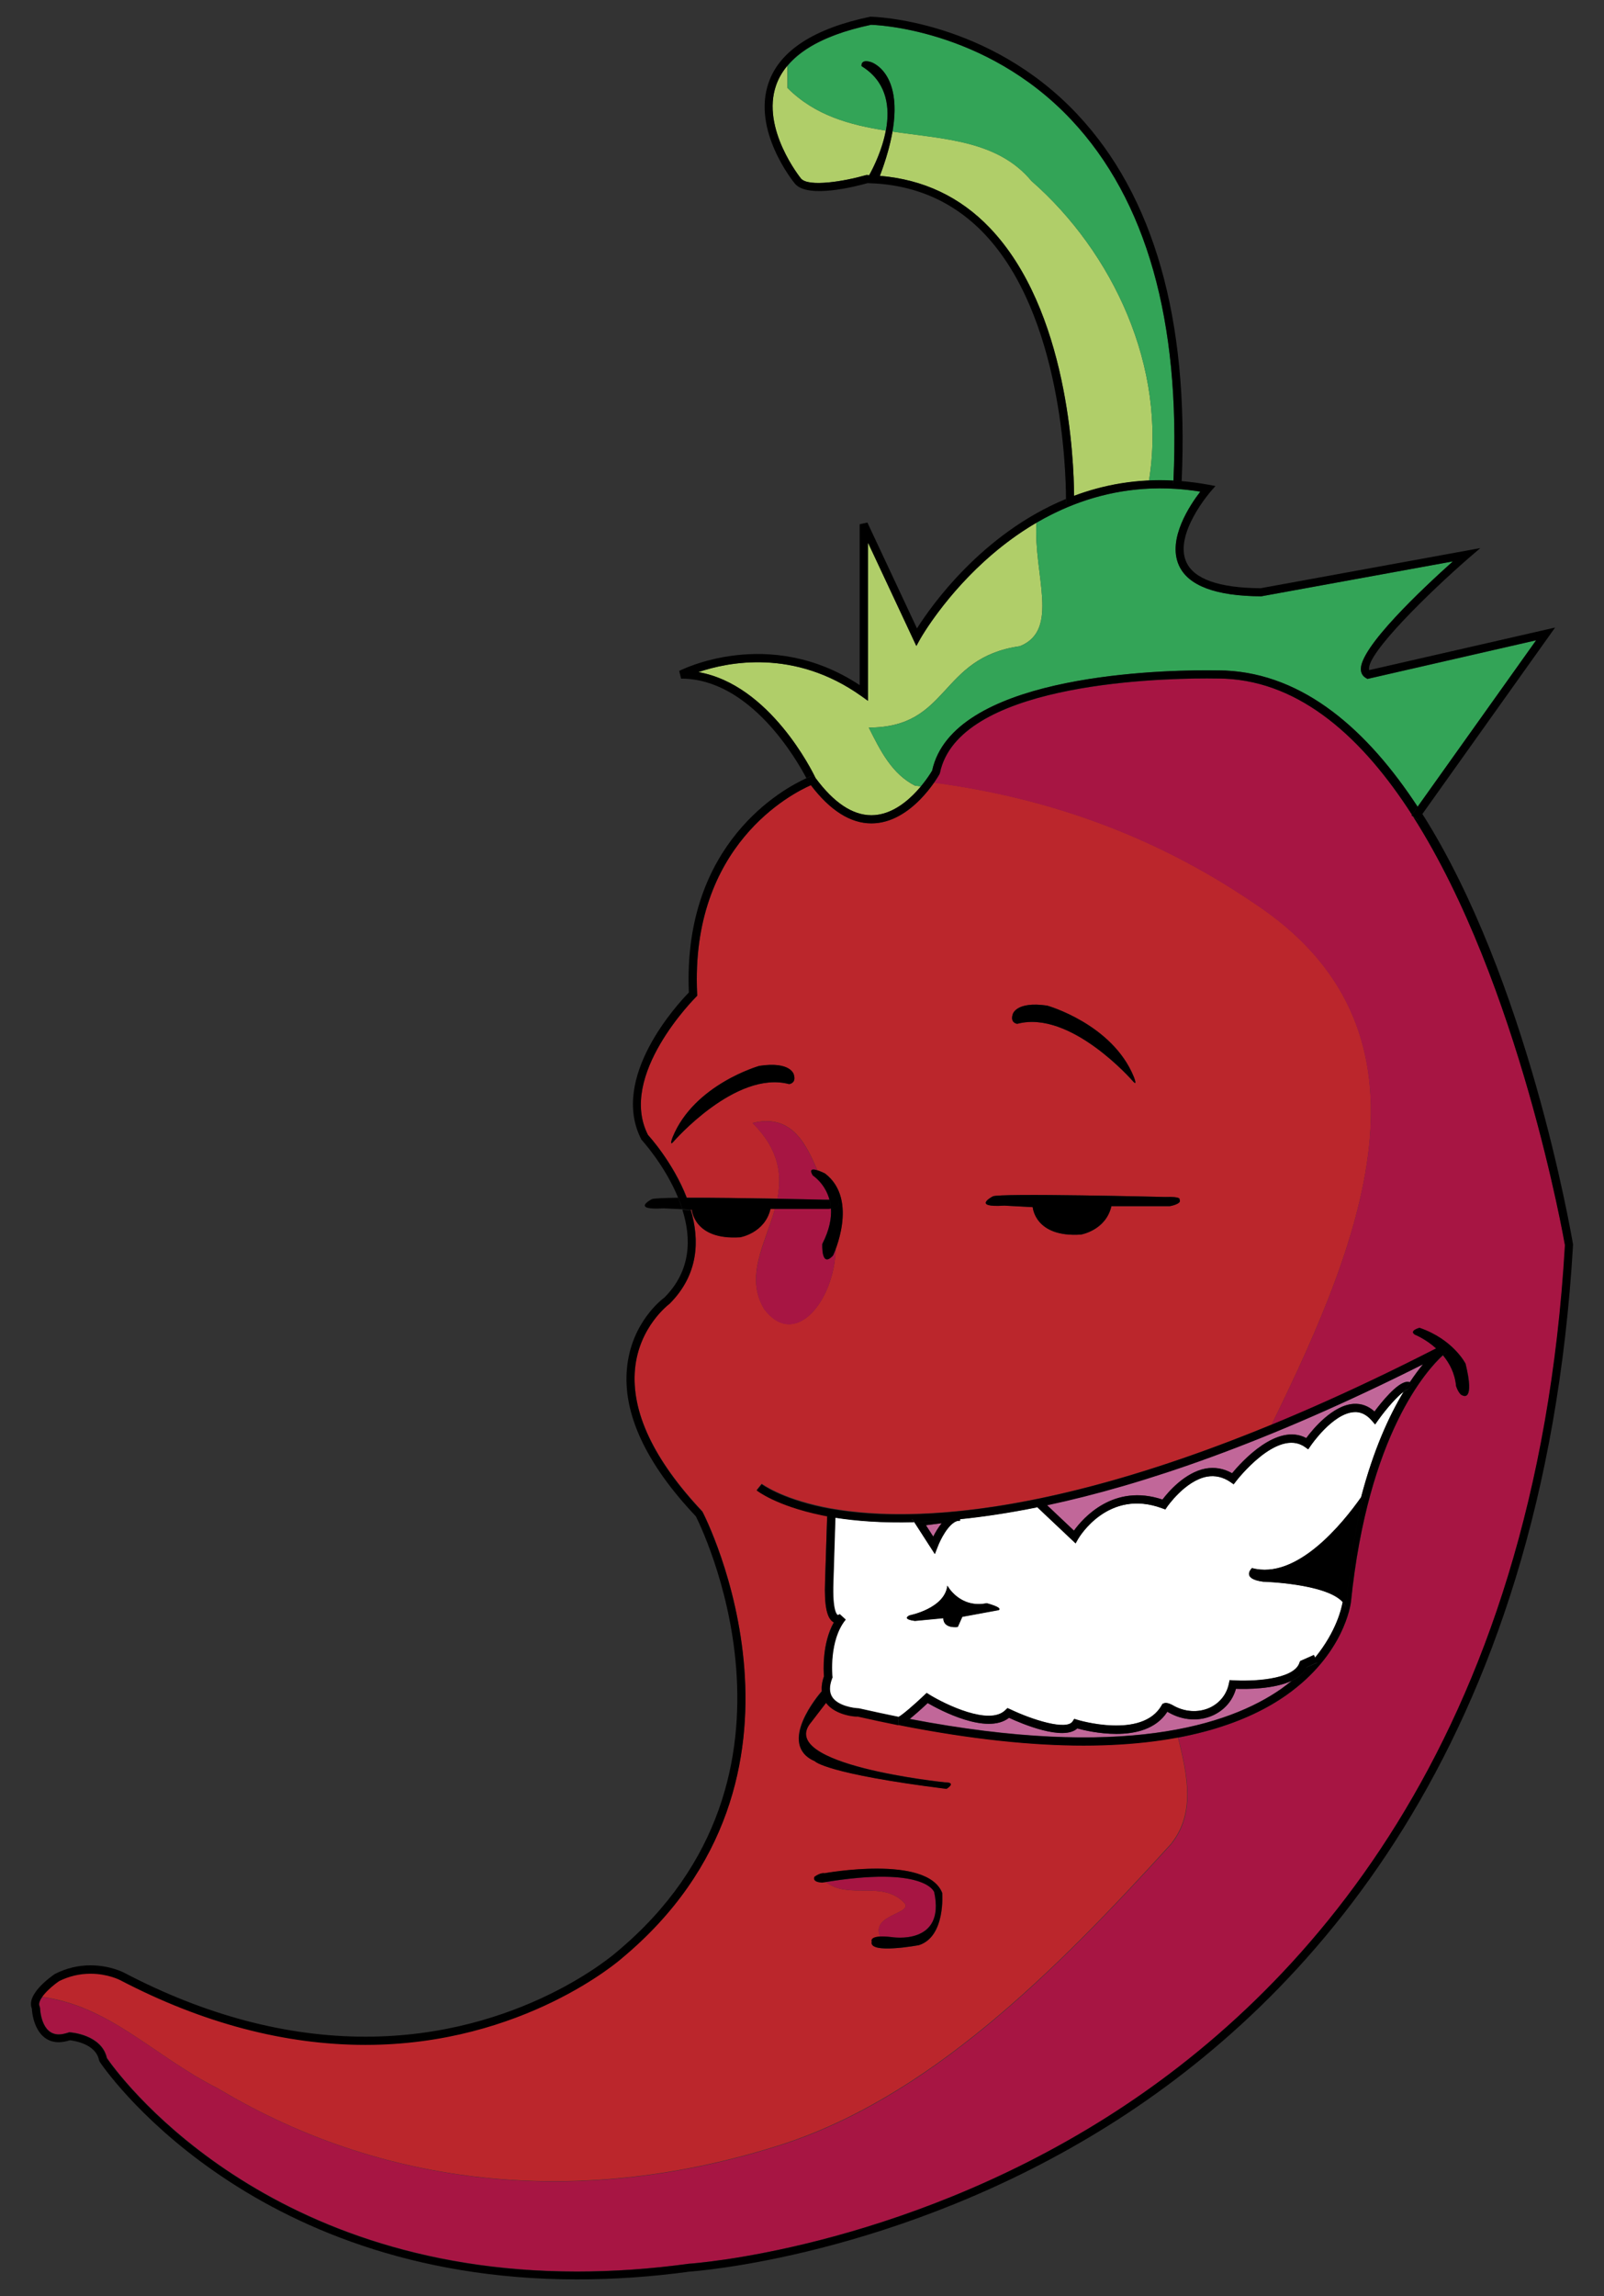
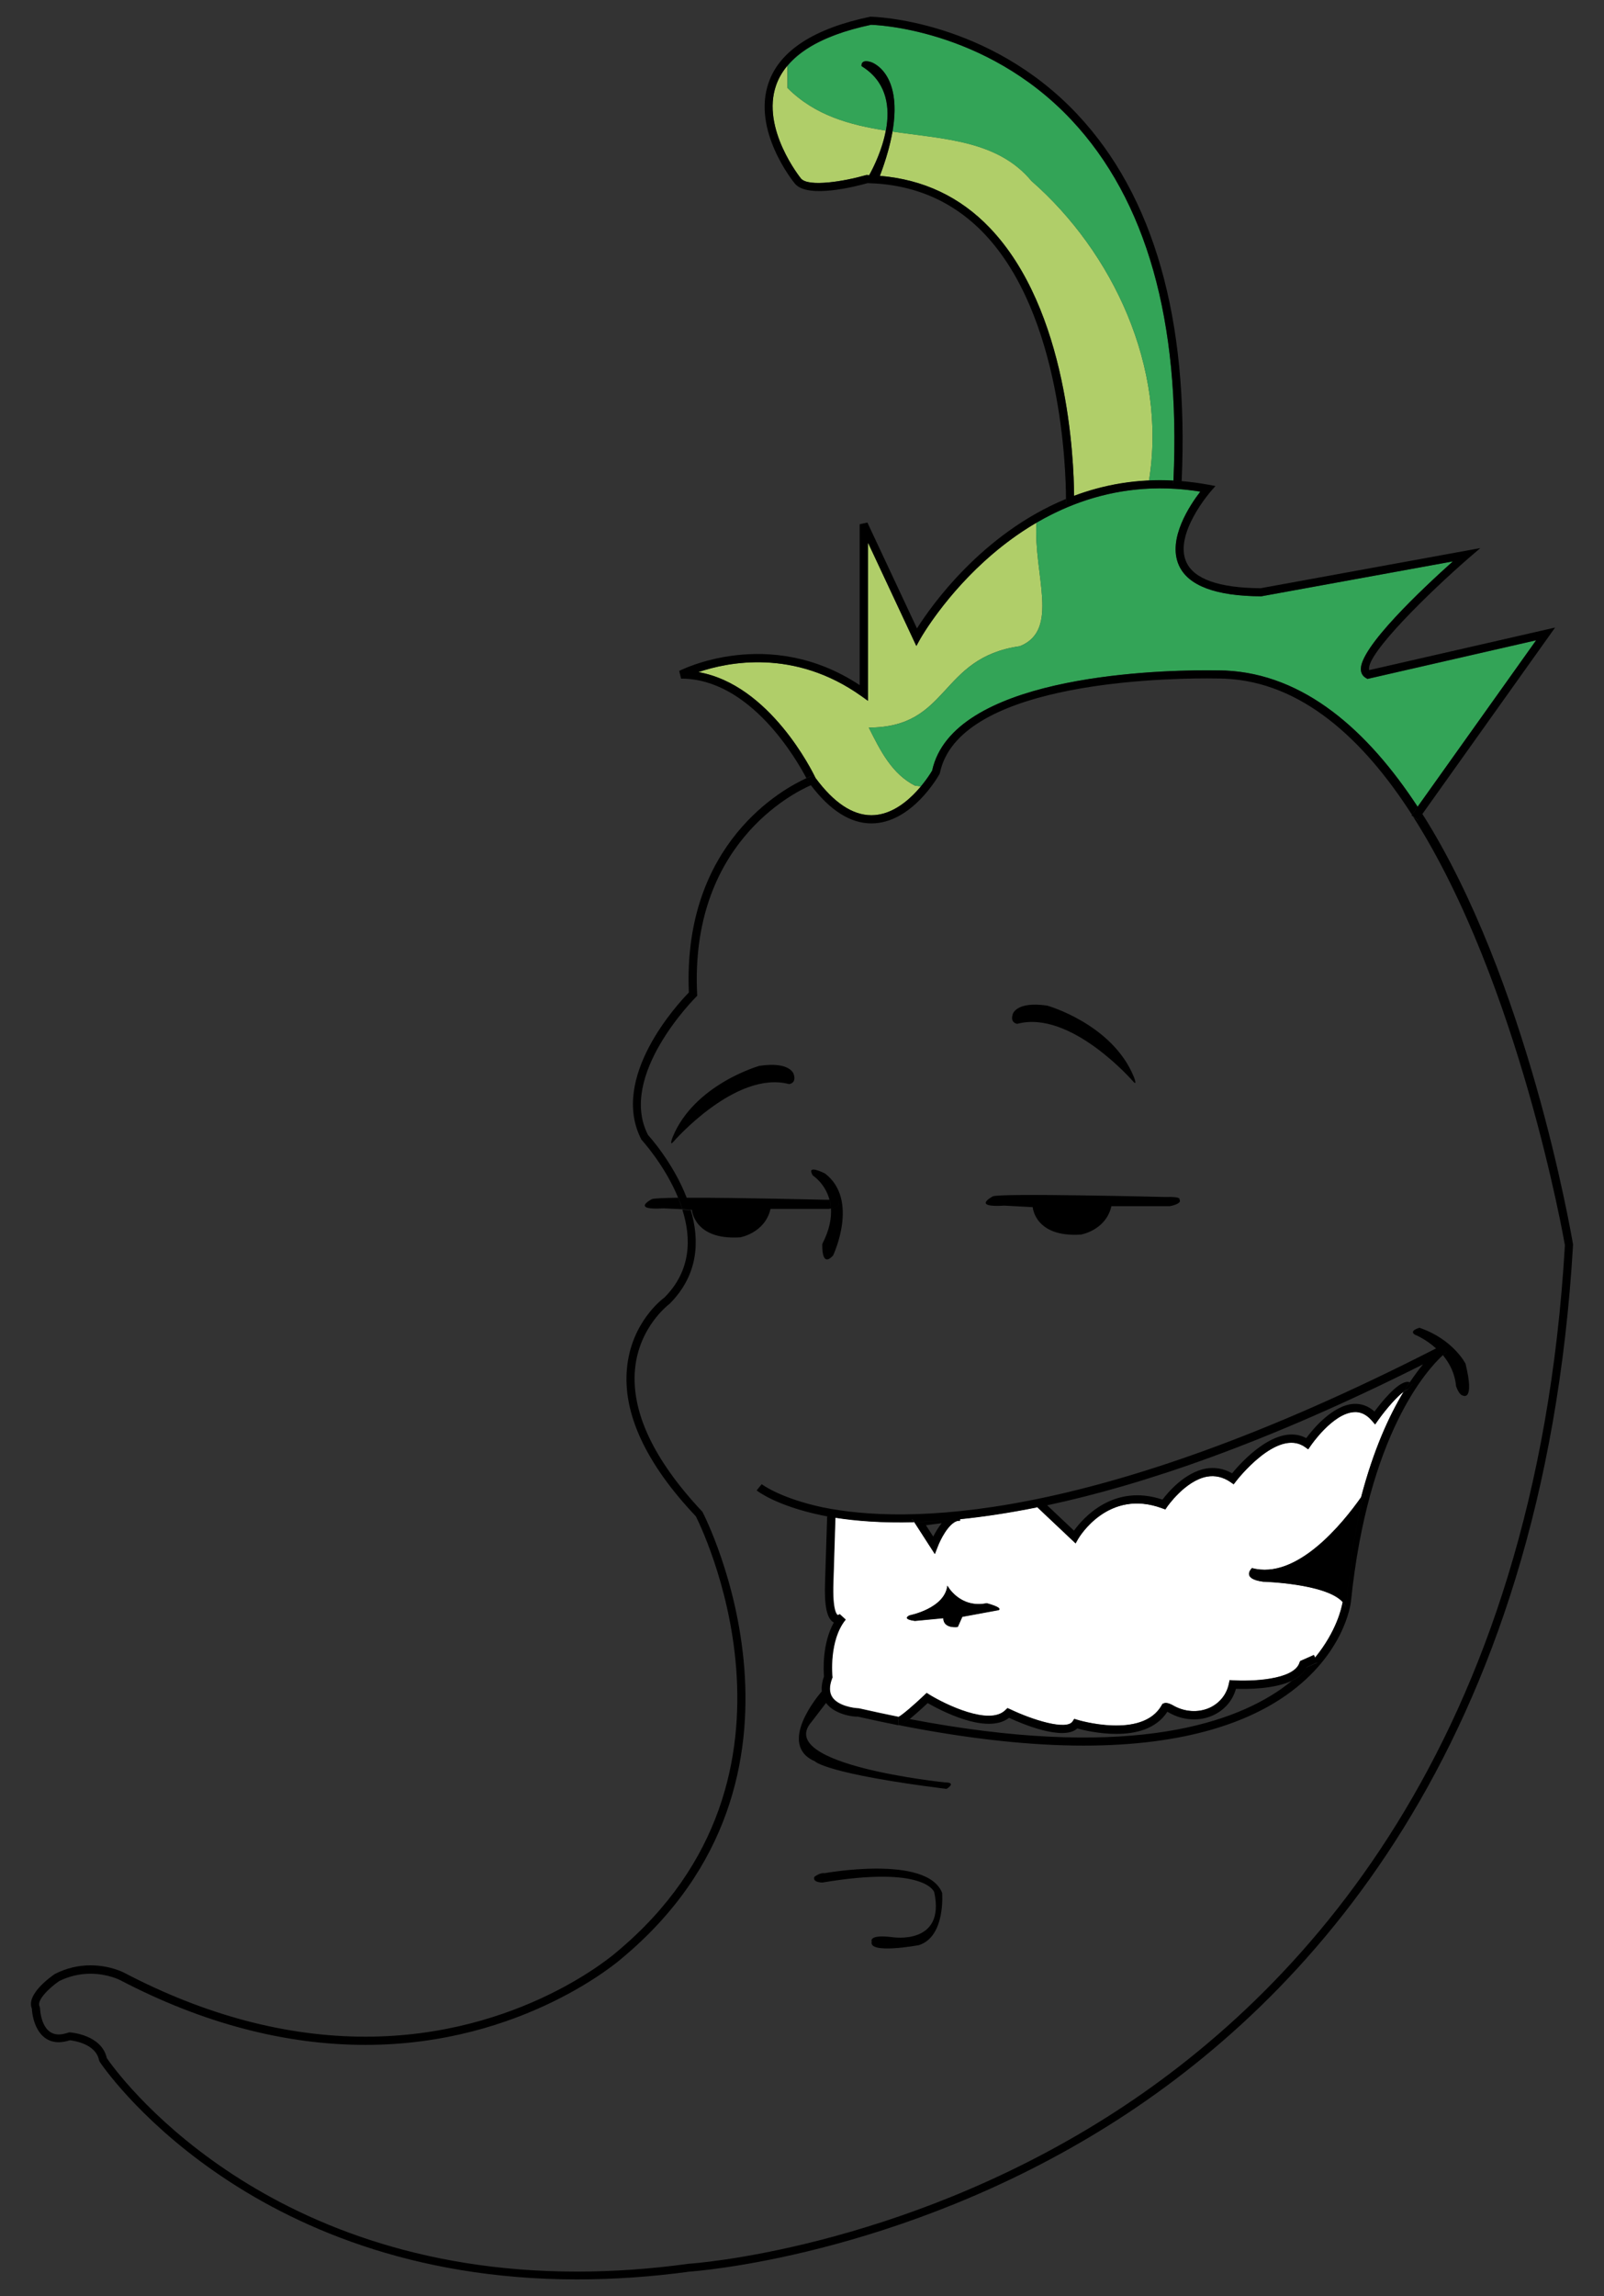
<svg xmlns="http://www.w3.org/2000/svg" version="1.1" id="Layer_2" x="0px" y="0px" width="37.75px" height="54px" viewBox="0 0 37.75 54" style="enable-background:new 0 0 37.75 54;" xml:space="preserve">
  <rect x="0" y="0" width="37.75" height="54" fill="#333333" stroke="none" />
  <path id="fill" style="fill:#FFFFFF;" d="M21.809,39.812l0.062,0.039c0.371,0.229,1.418,0.74,1.791,0.364l0.049-0.046l0.061,0.026  c0.524,0.252,1.328,0.506,1.472,0.287l0.039-0.06l0.068,0.021c0.017,0.008,1.534,0.465,1.989-0.339l0.02-0.034l0.047-0.018  c0.068-0.015,0.164,0.033,0.192,0.049c0.274,0.163,0.6,0.182,0.869,0.061c0.236-0.108,0.403-0.314,0.455-0.57l0.017-0.08  l0.084,0.005c0.387,0.025,1.421,0,1.559-0.413l0.015-0.041l0.325-0.144l0.027,0.062c0.509-0.621,0.631-1.186,0.651-1.305  c-0.388-0.439-1.872-0.48-1.872-0.48c-0.537-0.069-0.263-0.318-0.263-0.318c1.052,0.283,2.131-1.049,2.567-1.667  c0.295-1.125,0.667-1.928,1.002-2.483c-0.139,0.102-0.386,0.372-0.6,0.67l-0.071,0.1l-0.08-0.09  c-0.126-0.144-0.267-0.211-0.419-0.201c-0.502,0.033-1.016,0.787-1.021,0.797l-0.055,0.078l-0.079-0.056  c-0.65-0.451-1.612,0.793-1.62,0.809l-0.055,0.072l-0.075-0.053c-0.175-0.12-0.362-0.163-0.557-0.127  c-0.513,0.096-0.929,0.702-0.932,0.708l-0.043,0.063l-0.07-0.026c-1.273-0.473-1.956,0.673-1.985,0.722l-0.059,0.104l-0.905-0.853  c-0.663,0.133-1.268,0.224-1.813,0.281l0.002,0.037l-0.067,0.007c-0.215,0.065-0.405,0.457-0.459,0.603l-0.069,0.175l-0.485-0.751  c-0.753,0.018-1.368-0.031-1.854-0.107l-0.047,1.506c-0.028,0.721,0.095,0.782,0.1,0.784c0.012,0,0.038-0.013,0.048-0.021  l0.141,0.128c-0.398,0.489-0.314,1.329-0.313,1.338l0.003,0.022l-0.009,0.021c-0.071,0.186-0.07,0.336,0.006,0.448  c0.136,0.201,0.496,0.255,0.624,0.259c0.321,0.073,0.634,0.138,0.935,0.201c0.088-0.046,0.373-0.291,0.603-0.511L21.809,39.812z   M21.406,37.994c0,0,0.825-0.158,0.891-0.699c0,0,0.287,0.541,0.925,0.412c0,0,0.382,0.096,0.285,0.162l-0.858,0.158l-0.107,0.238  c0,0-0.34,0.048-0.34-0.205l-0.667,0.063C21.535,38.121,21.216,38.089,21.406,37.994z" />
-   <path id="color5" style="fill:#BB262C;" d="M30.746,39.209h0.002c0,0-0.003,0.003-0.004,0.004  C30.744,39.213,30.745,39.212,30.746,39.209z M17.926,34.894l-0.118,0.146c0.018,0.017,0.466,0.363,1.517,0.582  c0.055,0.014,0.113,0.022,0.169,0.035l-0.027-0.002l-0.049,1.526c-0.022,0.578,0.043,0.885,0.207,0.966  c-0.28,0.498-0.243,1.14-0.233,1.271c-0.047,0.128-0.06,0.245-0.052,0.35c-0.068,0.078-1.075,1.254-0.164,1.65  c0,0,0.239,0.292,3.094,0.65c0,0,0.256-0.154-0.034-0.154c0,0-4.017-0.409-3.146-1.42l0.353-0.457  c0.227,0.307,0.737,0.334,0.742,0.322c0.331,0.074,0.648,0.141,0.961,0.204v0.007c0.007,0,0.013,0,0.019-0.002  c1.707,0.337,3.141,0.479,4.336,0.479c0.855,0,1.59-0.071,2.222-0.19c0.225,0.91,0.412,1.784-0.167,2.51  c-2.735,3.008-5.743,6.016-9.302,7.112c-4.375,1.367-9.026,1.095-13.129-1.366c-1.489-0.746-2.53-1.937-4.141-2.151  c0.09-0.136,0.265-0.285,0.403-0.378c0.233-0.117,0.483-0.178,0.741-0.178c0.405,0,0.694,0.15,0.699,0.154  c1.94,1.009,3.879,1.523,5.77,1.523l0,0c3.724,0,6.017-2.02,6.038-2.037c5.111-4.25,1.943-10.42,1.895-10.504  c-1.147-1.216-1.681-2.345-1.585-3.355c0.092-0.999,0.793-1.518,0.813-1.533c0.688-0.688,0.709-1.498,0.501-2.207l0.022,0.002  c0,0,0.049,0.718,1.135,0.646c0,0,0.586-0.096,0.718-0.669h0.105c-0.226,0.818-0.716,1.587-0.255,2.357  c0.723,0.963,1.656-0.193,1.684-1.412c0.131-0.357,0.393-1.283-0.252-1.776c0,0-0.093-0.047-0.181-0.075  c-0.249-0.57-0.582-1.345-1.522-1.109c0.627,0.627,0.693,1.215,0.584,1.778c-0.674-0.01-1.519-0.022-2.131-0.021  c-0.326-0.839-0.912-1.474-0.914-1.474c-0.723-1.401,1.109-3.228,1.129-3.248l0.029-0.031l-0.002-0.041  c-0.168-3.506,2.245-4.721,2.676-4.909c0.455,0.596,0.934,0.898,1.426,0.898c0.71,0,1.241-0.625,1.475-0.958  c2.599,0.345,5.116,1.202,7.492,2.808c4.543,2.963,2.668,7.778,0.451,12.291c-5.704,2.343-8.983,2.262-10.553,1.933  C18.367,35.227,17.936,34.896,17.926,34.894z M23.943,24.078c1.26-0.334,2.724,1.354,2.724,1.354c0.112,0.127,0.016-0.11,0.016-0.11  c-0.508-1.242-2.037-1.672-2.037-1.672c-0.748-0.109-0.813,0.208-0.813,0.208C23.769,24.064,23.944,24.08,23.943,24.078z   M23.637,28.354l0.668,0.036c0,0,0.048,0.717,1.135,0.645c0,0,0.586-0.097,0.717-0.668h1.374c0,0,0.299-0.051,0.228-0.157  c0,0,0.058-0.073-0.335-0.059c0,0-3.929-0.097-4.06-0.014C23.364,28.138,22.851,28.404,23.637,28.354z M18.684,25.276  c0,0-0.065-0.32-0.813-0.208c0,0-1.528,0.429-2.039,1.671c0,0-0.094,0.239,0.018,0.111c0,0,1.465-1.688,2.721-1.354  C18.572,25.496,18.749,25.481,18.684,25.276z M19.355,44.276c0.029-0.006,0.055-0.009,0.084-0.013  c0.544,0.419,1.31-0.046,1.831,0.475c0.273,0.272-0.799,0.275-0.551,0.809c-0.248,0.011-0.2,0.115-0.2,0.115  c-0.044,0.158,0.252,0.177,0.548,0.156c0.052,0.075,0.112,0.108,0.204,0.018c-0.092,0.088-0.156,0.055-0.204-0.018  c0.28-0.015,0.563-0.072,0.563-0.072c0.632-0.203,0.547-1.229,0.547-1.229c-0.359-0.904-2.77-0.459-2.77-0.459  c-0.104-0.018-0.24,0.085-0.24,0.085C19.112,44.277,19.353,44.277,19.355,44.276z" />
-   <path id="color4" style="fill:#A71543;" d="M19.4,28.215c0,0-0.477-0.014-1.104-0.023c0.109-0.563,0.043-1.151-0.584-1.78  c0.94-0.236,1.274,0.543,1.523,1.112c-0.106-0.034-0.203-0.036-0.106,0.121c0,0,0.288,0.182,0.392,0.57  C19.487,28.214,19.448,28.214,19.4,28.215z M17.983,30.789c0.723,0.963,1.656-0.192,1.685-1.412  c-0.036,0.09-0.062,0.148-0.062,0.148c-0.286,0.316-0.254-0.271-0.254-0.271c0.171-0.333,0.219-0.609,0.204-0.834  c-0.028,0.006-0.048,0.01-0.048,0.01h-1.27C18.015,29.25,17.523,30.02,17.983,30.789z M20.909,45.55  c0.028,0.004,0.052,0.004,0.084,0.007c0,0,1.264,0.204,0.992-1.059c0,0-0.203-0.616-2.548-0.235  c0.544,0.418,1.311-0.046,1.832,0.474c0.272,0.274-0.799,0.276-0.552,0.809c0.007,0,0.015,0,0.021,0  C20.811,45.482,20.864,45.5,20.909,45.55z M20.738,45.545c0.047-0.002,0.103,0.001,0.172,0.007  C20.864,45.5,20.811,45.482,20.738,45.545z M33.261,19.207l-0.04-0.028l0.011-0.017c-1.151-1.79-2.605-3.119-4.403-3.2  c0,0-0.158-0.005-0.421-0.005c-1.366,0-5.857,0.161-6.286,2.222l-0.01,0.028c-0.006,0.012-0.052,0.09-0.127,0.203  c2.596,0.345,5.115,1.202,7.489,2.808c4.544,2.964,2.668,7.778,0.451,12.292c1.187-0.489,2.475-1.08,3.878-1.797  c-0.249-0.22-0.501-0.321-0.501-0.321c-0.145-0.097,0.11-0.162,0.11-0.162c0.797,0.273,1.083,0.843,1.083,0.843  c0.223,0.908-0.063,0.75-0.063,0.75c-0.095-0.018-0.161-0.225-0.161-0.225c-0.029-0.302-0.158-0.538-0.311-0.721  c-0.363,0.33-1.76,1.84-2.163,5.801c-0.008,0.051-0.162,1.228-1.521,2.191c-0.565,0.396-1.379,0.775-2.546,0.996  c0.224,0.906,0.412,1.784-0.166,2.508c-2.738,3.007-5.744,6.018-9.302,7.111c-4.376,1.368-9.026,1.094-13.13-1.365  c-1.49-0.748-2.53-1.936-4.14-2.151c-0.056,0.082-0.084,0.157-0.057,0.212l0.01,0.041c0.002,0.021,0.022,0.623,0.443,0.623  c0.066,0,0.141-0.018,0.221-0.043l0.019-0.008l0.02,0.002c0.031,0,0.749,0.056,0.871,0.604c0.203,0.3,3.562,5.021,11.064,5.021  c0.853,0,1.738-0.061,2.635-0.182c0.054-0.004,4.885-0.331,9.817-3.437c4.547-2.864,10.113-8.75,10.801-20.52  C36.817,29.205,35.758,23.126,33.261,19.207z" />
  <path id="color3" style="fill:#B0CE69;" d="M18.533,2.068c0.649,0.65,1.474,0.871,2.313,1.002c-0.086,0.461-0.293,0.874-0.391,1.05  c-0.017-0.001-0.032-0.003-0.052-0.004h-0.015L20.376,4.12c-0.496,0.142-1.347,0.287-1.526,0.079  c-0.01-0.011-0.946-1.172-0.585-2.196c0.059-0.165,0.148-0.316,0.267-0.457C18.532,1.744,18.532,1.937,18.533,2.068z M24.276,4.256  c-0.789-0.95-2.041-0.984-3.271-1.162c-0.052,0.294-0.142,0.636-0.296,1.042c1.018,0.085,1.888,0.493,2.586,1.224  c1.843,1.927,1.98,5.44,1.983,6.304c0.534-0.2,1.122-0.332,1.764-0.361C27.47,8.639,26.186,5.928,24.276,4.256z M20.447,17.111  c1.915,0,1.64-1.642,3.556-1.914c0.95-0.382,0.316-1.685,0.39-2.904c-1.775,1.038-2.722,2.708-2.735,2.734l-0.092,0.164  l-1.139-2.431v3.721l-0.15-0.108c-1.584-1.13-3.154-0.801-3.842-0.567c1.681,0.294,2.686,2.338,2.76,2.494  c0.428,0.58,0.872,0.874,1.313,0.874c0.5,0,0.912-0.375,1.165-0.679c-0.048-0.008-0.092-0.014-0.131-0.014  C20.994,18.207,20.72,17.659,20.447,17.111z" />
  <path id="color2" style="fill:#33A457;" d="M27.617,11.306c-0.197-0.011-0.388-0.009-0.576-0.001  c0.429-2.664-0.854-5.375-2.765-7.047c-0.789-0.95-2.041-0.983-3.271-1.162c0.242-1.407-0.504-1.635-0.504-1.635  c-0.255-0.079-0.224,0.095-0.224,0.095c0.607,0.373,0.674,0.977,0.572,1.516C20.007,2.94,19.185,2.72,18.535,2.07  c0-0.132,0-0.327,0-0.521c0.37-0.444,1.029-0.767,1.966-0.965c0.025,0.001,2.67,0.059,4.714,2.237  C26.979,4.7,27.788,7.555,27.617,11.306z M32.182,15.968l-0.03-0.018c-0.072-0.039-0.114-0.103-0.124-0.185  c-0.055-0.515,1.475-1.945,2.165-2.562l-4.509,0.821c-1.078-0.005-1.724-0.251-1.938-0.729c-0.277-0.62,0.263-1.422,0.504-1.733  c-1.548-0.249-2.837,0.138-3.857,0.732c-0.074,1.218,0.56,2.524-0.39,2.903c-1.915,0.274-1.64,1.915-3.556,1.915  c0.274,0.548,0.547,1.095,1.095,1.368c0.039,0,0.084,0.005,0.131,0.015c0.146-0.177,0.241-0.328,0.265-0.371  c0.475-2.189,5.072-2.359,6.468-2.359c0.272,0,0.43,0.005,0.43,0.005c1.86,0.084,3.353,1.411,4.529,3.204l2.789-3.914L32.182,15.968  z" />
-   <path id="color1" style="fill:#C16799;" d="M25.274,35.997l-0.638-0.601c2.248-0.479,5.158-1.462,8.859-3.317  c-0.096,0.114-0.203,0.258-0.315,0.427c-0.021-0.009-0.046-0.013-0.076-0.009c-0.229,0.028-0.592,0.481-0.755,0.697  c-0.144-0.13-0.309-0.191-0.492-0.178c-0.494,0.03-0.961,0.596-1.114,0.803c-0.689-0.367-1.523,0.56-1.746,0.826  c-0.197-0.111-0.407-0.148-0.625-0.109c-0.494,0.095-0.887,0.562-1.013,0.729C26.204,34.881,25.486,35.705,25.274,35.997z   M21.791,35.87l0.173,0.268c0.046-0.091,0.115-0.211,0.199-0.314L21.791,35.87z M29.088,39.716  c-0.078,0.277-0.272,0.503-0.541,0.625c-0.325,0.149-0.715,0.122-1.044-0.068c-0.008-0.004-0.019-0.011-0.03-0.017  c-0.265,0.413-0.753,0.521-1.201,0.521c-0.403,0-0.775-0.09-0.918-0.129c-0.326,0.301-1.294-0.104-1.607-0.25  c-0.524,0.412-1.635-0.183-1.914-0.345c-0.193,0.18-0.325,0.293-0.424,0.37c4.985,0.956,7.499,0.164,8.749-0.709  c0.087-0.062,0.167-0.127,0.246-0.19C29.98,39.729,29.332,39.726,29.088,39.716z" />
  <path id="outline" d="M33.477,19.145c2.46,3.881,3.482,9.761,3.545,10.125c-0.693,11.877-6.309,17.81-10.896,20.695  c-4.972,3.128-9.847,3.456-9.895,3.459c-0.896,0.123-1.793,0.183-2.652,0.183c-7.816,0-11.202-5.068-11.233-5.119l-0.015-0.035  c-0.075-0.383-0.582-0.457-0.684-0.47c-0.094,0.029-0.182,0.046-0.264,0.046c-0.476,0-0.618-0.505-0.633-0.789  c-0.143-0.345,0.472-0.769,0.543-0.817c0.274-0.138,0.551-0.202,0.838-0.202c0.457,0,0.775,0.166,0.789,0.173  c1.91,1,3.821,1.505,5.68,1.505l0,0c3.65,0,5.888-1.97,5.911-1.99c4.991-4.152,1.896-10.185,1.866-10.248  c-1.172-1.237-1.725-2.42-1.621-3.485c0.102-1.086,0.846-1.636,0.877-1.657c0.639-0.636,0.639-1.404,0.426-2.07l0.199,0.01  c0.209,0.709,0.188,1.517-0.5,2.205c-0.018,0.014-0.718,0.537-0.813,1.535c-0.093,1.007,0.44,2.137,1.586,3.355  c0.047,0.084,3.216,6.25-1.896,10.502c-0.018,0.017-2.313,2.036-6.035,2.036l0,0c-1.889,0-3.832-0.51-5.77-1.522  c-0.005-0.003-0.293-0.152-0.699-0.152c-0.258,0-0.508,0.059-0.741,0.175c-0.222,0.152-0.53,0.446-0.46,0.59l0.012,0.042  c0,0.023,0.021,0.622,0.441,0.622c0.067,0,0.14-0.017,0.221-0.042l0.02-0.008l0.019,0.001c0.03,0.001,0.749,0.057,0.871,0.605  c0.202,0.297,3.561,5.021,11.063,5.021c0.854,0,1.739-0.062,2.635-0.185c0.054-0.002,4.887-0.329,9.816-3.434  c4.549-2.865,10.114-8.751,10.802-20.52c-0.013-0.077-1.074-6.158-3.571-10.077l0.115,0.083L33.477,19.145z M15.252,26.695  c-0.725-1.4,1.11-3.227,1.127-3.246l0.03-0.031l-0.002-0.043c-0.17-3.505,2.245-4.72,2.677-4.908  c0.453,0.596,0.931,0.898,1.424,0.898c0.949,0,1.577-1.112,1.603-1.161l0.01-0.027c0.429-2.061,4.92-2.222,6.285-2.222  c0.265,0,0.421,0.006,0.421,0.006c1.799,0.08,3.253,1.41,4.403,3.2l0.134-0.188c-1.175-1.792-2.668-3.12-4.529-3.203  c0,0-0.16-0.006-0.429-0.006c-1.402,0-5.994,0.171-6.468,2.359c-0.069,0.117-0.641,1.049-1.43,1.049  c-0.443,0-0.885-0.294-1.313-0.874c0.001,0.003,0.004,0.01,0.005,0.011l-0.174,0.081c-0.001-0.002-0.019-0.036-0.045-0.089  c-0.521,0.235-2.918,1.509-2.769,5.041c-0.254,0.259-1.873,2.002-1.116,3.461c0.01,0.011,0.548,0.596,0.864,1.366  c0.063-0.001,0.131-0.001,0.201-0.001C15.838,27.33,15.254,26.695,15.252,26.695z M33.22,19.177l0.04,0.028  c-0.01-0.016-0.017-0.03-0.028-0.045L33.22,19.177z M19.149,18.238l0.042,0.057c0.001,0.002,0.002,0.003,0.004,0.005  c-0.073-0.156-1.079-2.2-2.759-2.493c0.686-0.234,2.257-0.563,3.84,0.567l0.152,0.108v-3.72l1.138,2.431l0.09-0.164  c0.024-0.043,2.345-4.151,6.593-3.467c-0.24,0.311-0.782,1.114-0.504,1.733c0.213,0.477,0.86,0.724,1.939,0.729l4.509-0.821  c-0.69,0.618-2.22,2.047-2.164,2.56c0.01,0.082,0.051,0.146,0.124,0.185l0.031,0.018l3.969-0.909l-2.789,3.914  c0.037,0.056,0.074,0.115,0.112,0.172l3.123-4.384l-4.376,1.001c-0.002-0.005-0.003-0.011-0.003-0.019  c-0.043-0.384,1.421-1.813,2.355-2.624l0.265-0.227l-5.173,0.944c-0.98-0.008-1.569-0.215-1.749-0.62  c-0.294-0.656,0.569-1.648,0.577-1.657l0.111-0.127l-0.164-0.03c-0.218-0.041-0.428-0.067-0.637-0.086  c-0.002,0.021-0.002,0.043-0.003,0.064l-0.19-0.009c0.001-0.023,0.001-0.044,0.002-0.068c-0.869-0.046-1.65,0.101-2.342,0.361  c0.002,0.105,0,0.173,0,0.192l-0.191-0.005c0-0.005,0-0.043,0-0.112c-1.973,0.817-3.17,2.518-3.5,3.042l-1.167-2.49l-0.182,0.041  v3.782c-2.143-1.414-4.227-0.344-4.247-0.333l0.044,0.181c1.631,0,2.723,1.911,2.949,2.34c0.06-0.028,0.095-0.041,0.098-0.042  L19.149,18.238z M33.233,19.16c0.009,0.016,0.018,0.031,0.028,0.045l0.114,0.083l0.102-0.143c-0.037-0.057-0.074-0.116-0.111-0.172  L33.233,19.16z M19.2,18.308c-0.001-0.002-0.003-0.008-0.005-0.011c-0.001-0.002-0.002-0.003-0.005-0.005l-0.042-0.057l-0.067,0.024  c-0.002,0.001-0.039,0.015-0.099,0.042c0.026,0.052,0.043,0.086,0.045,0.089L19.2,18.308z M19.364,35.45  c-1.002-0.213-1.436-0.543-1.438-0.545l-0.118,0.147c0.018,0.016,0.466,0.362,1.517,0.582c0.055,0.013,0.113,0.022,0.169,0.034  l-0.027-0.002l-0.049,1.526c-0.022,0.578,0.043,0.886,0.207,0.966c-0.28,0.498-0.243,1.14-0.233,1.271  c-0.047,0.128-0.06,0.246-0.052,0.35c0.003-0.001,0.007-0.008,0.007-0.008l0.136,0.225l-0.042,0.055  c0.228,0.306,0.738,0.331,0.743,0.32c0.331,0.075,0.649,0.142,0.962,0.205v-0.092l-0.015-0.094c0.002-0.002,0.01-0.005,0.013-0.009  c-0.304-0.059-0.613-0.126-0.934-0.2c-0.128-0.003-0.487-0.057-0.624-0.259c-0.075-0.111-0.076-0.26-0.006-0.447l0.009-0.021  l-0.003-0.021c0-0.01-0.088-0.854,0.313-1.338l-0.141-0.13c-0.011,0.01-0.038,0.022-0.049,0.021c-0.005-0.003-0.129-0.063-0.1-0.785  l0.047-1.506c0.489,0.077,1.104,0.126,1.853,0.106l-0.048-0.072l1.026-0.137c0.029-0.009,0.061-0.013,0.092-0.013l0.011,0.151  c0.546-0.054,1.151-0.145,1.813-0.278l-0.025-0.025l0.129-0.137l0.125,0.115c2.249-0.477,5.16-1.46,8.858-3.317  c-0.093,0.114-0.201,0.257-0.313,0.425c0.027,0.01,0.053,0.017,0.069,0.031l-0.123,0.147c0,0-0.001,0-0.003,0  c-0.017,0-0.049,0.019-0.086,0.046c-0.338,0.552-0.707,1.355-1.002,2.482c0.041-0.058,0.076-0.111,0.105-0.154  c0.031-0.076,0.063-0.128,0.096-0.152c0,0-0.034,0.055-0.096,0.152c-0.255,0.606-0.464,2.739-0.464,2.739  c-0.016-0.042-0.044-0.08-0.077-0.118c-0.018,0.121-0.139,0.686-0.65,1.307l0.051,0.114l-0.25,0.107  c0,0.003-0.003,0.004-0.004,0.004c-0.061,0.137-0.188,0.239-0.341,0.313c-0.079,0.063-0.161,0.126-0.246,0.188  c-1.25,0.873-3.766,1.665-8.75,0.71c-0.149,0.116-0.21,0.139-0.239,0.146c1.708,0.337,3.142,0.479,4.337,0.479  c2.435,0,3.9-0.576,4.768-1.187c1.364-0.959,1.514-2.137,1.521-2.188c0.405-3.962,1.801-5.473,2.164-5.807  c-0.051-0.059-0.102-0.112-0.157-0.161C25.652,35.877,21.264,35.838,19.364,35.45z M29.465,36.879c0,0-0.274,0.249,0.263,0.321  c0,0,1.483,0.041,1.872,0.479c0.002-0.014,0.004-0.024,0.004-0.024c0.097-0.949,0.251-1.755,0.43-2.443  C31.597,35.834,30.518,37.164,29.465,36.879z M31.599,37.682c0.032,0.038,0.058,0.072,0.074,0.118c0,0,0.209-2.133,0.464-2.741  c-0.028,0.045-0.063,0.094-0.105,0.154c-0.179,0.691-0.333,1.494-0.428,2.443C31.602,37.656,31.6,37.666,31.599,37.682z   M32.139,35.058c0.062-0.09,0.097-0.15,0.097-0.15C32.202,34.932,32.171,34.983,32.139,35.058z M34.048,31.798  c-0.003,0.002-0.034,0.025-0.089,0.074c0.154,0.186,0.281,0.423,0.309,0.725c0,0,0.064,0.207,0.16,0.223c0,0,0.285,0.16,0.063-0.748  c0,0-0.287-0.573-1.083-0.845c0,0-0.254,0.065-0.111,0.161c0,0,0.253,0.099,0.502,0.325c0.048-0.026,0.097-0.052,0.147-0.076  L34.048,31.798z M33.956,31.872c0.056-0.049,0.088-0.072,0.091-0.074l-0.1-0.162c-0.05,0.025-0.096,0.05-0.146,0.075  C33.853,31.76,33.907,31.813,33.956,31.872z M23.637,28.354l0.668,0.036c0,0,0.048,0.717,1.135,0.645c0,0,0.586-0.097,0.717-0.668  h1.374c0,0,0.299-0.051,0.228-0.157c0,0,0.058-0.073-0.335-0.059c0,0-3.929-0.097-4.06-0.014  C23.364,28.138,22.851,28.404,23.637,28.354z M17.418,29.1c0,0,0.584-0.097,0.716-0.669h1.374c0,0,0.018-0.004,0.048-0.01  c-0.006-0.076-0.018-0.143-0.033-0.205c-0.035-0.001-0.075-0.001-0.123,0c0,0-2.05-0.052-3.237-0.047  c0.035,0.092,0.068,0.185,0.096,0.284h0.024C16.284,28.453,16.331,29.17,17.418,29.1z M15.341,28.202c0,0-0.515,0.264,0.273,0.216  l0.445,0.021c-0.032-0.09-0.063-0.181-0.1-0.271C15.613,28.174,15.372,28.184,15.341,28.202z M16.164,28.169  c-0.071,0-0.138,0-0.203,0c0.038,0.09,0.071,0.178,0.101,0.272l0.199,0.012C16.232,28.355,16.199,28.261,16.164,28.169z   M17.871,25.067c0,0-1.528,0.431-2.039,1.673c0,0-0.093,0.237,0.018,0.11c0,0,1.465-1.686,2.722-1.354c0,0,0.174-0.016,0.111-0.222  C18.685,25.274,18.62,24.955,17.871,25.067z M23.943,24.078c1.26-0.334,2.724,1.354,2.724,1.354c0.112,0.127,0.016-0.11,0.016-0.11  c-0.508-1.242-2.037-1.672-2.037-1.672c-0.748-0.109-0.813,0.208-0.813,0.208C23.769,24.064,23.944,24.08,23.943,24.078z   M19.735,28.274c0.054,0.081-0.096,0.126-0.178,0.147c0.014,0.226-0.033,0.501-0.204,0.834c0,0-0.032,0.586,0.254,0.271  c0,0,0.622-1.306-0.19-1.927c0,0-0.461-0.238-0.287,0.047c0,0,0.288,0.181,0.392,0.57C19.78,28.218,19.734,28.273,19.735,28.274z   M19.734,28.273c0,0,0.046-0.055-0.211-0.057c0.017,0.059,0.029,0.128,0.033,0.204C19.637,28.401,19.788,28.355,19.734,28.273z   M23.295,5.36c-0.698-0.731-1.568-1.14-2.587-1.224c-0.013,0.032-0.02,0.06-0.033,0.092l-0.271-0.016c0,0,0.022-0.034,0.054-0.091  c-0.016-0.001-0.034-0.004-0.052-0.005h-0.014L20.377,4.12c-0.495,0.142-1.346,0.287-1.525,0.079  c-0.009-0.011-0.946-1.172-0.585-2.196c0.24-0.683,0.997-1.16,2.232-1.42c0.024,0,2.668,0.059,4.715,2.235  c1.767,1.881,2.575,4.735,2.403,8.485c0.065,0.003,0.128,0.008,0.193,0.013c0.174-3.805-0.652-6.71-2.458-8.631  c-2.079-2.209-4.761-2.292-4.868-2.292c-0.001,0-0.001,0-0.002,0c-1.324,0.276-2.128,0.797-2.391,1.546  c-0.398,1.126,0.576,2.331,0.619,2.383c0.305,0.356,1.444,0.06,1.708-0.015c1.092,0.026,2.012,0.423,2.741,1.184  c1.827,1.91,1.928,5.564,1.929,6.246c0.063-0.026,0.127-0.051,0.191-0.075C25.27,10.8,25.136,7.286,23.295,5.36z M27.615,11.371  l0.191,0.01c0.002-0.021,0.002-0.043,0.002-0.064c-0.063-0.005-0.127-0.01-0.191-0.013C27.615,11.326,27.615,11.349,27.615,11.371z   M25.275,11.855c0-0.019,0.001-0.087,0-0.192c-0.065,0.024-0.128,0.049-0.19,0.075c0,0.07-0.002,0.109-0.002,0.112L25.275,11.855z   M20.499,1.46c-0.255-0.08-0.223,0.095-0.223,0.095c1.126,0.692,0.393,2.184,0.181,2.567c0.085,0.001,0.166,0.009,0.25,0.015  C21.594,1.789,20.499,1.46,20.499,1.46z M20.404,4.212l0.271,0.016c0.013-0.032,0.02-0.059,0.034-0.092  c-0.084-0.006-0.165-0.014-0.252-0.015C20.424,4.179,20.403,4.213,20.404,4.212z M22.541,38.262l0.106-0.24l0.858-0.158  c0.097-0.064-0.283-0.16-0.283-0.16c-0.638,0.127-0.926-0.414-0.926-0.414c-0.063,0.541-0.892,0.699-0.892,0.699  c-0.193,0.098,0.128,0.129,0.128,0.129l0.668-0.064C22.202,38.313,22.54,38.264,22.541,38.262z M22,36.547l-0.486-0.753  c0.333-0.007,0.692-0.029,1.079-0.068l0.002,0.037l-0.069,0.007c-0.212,0.065-0.404,0.457-0.458,0.603L22,36.547z M21.964,36.137  c0.046-0.091,0.115-0.211,0.199-0.315l-0.372,0.049L21.964,36.137z M22.585,35.573c-0.031,0-0.063,0.004-0.093,0.012l-1.026,0.137  l0.05,0.073c0.332-0.006,0.689-0.03,1.078-0.069L22.585,35.573z M25.371,36.197c0.027-0.048,0.712-1.198,1.985-0.722l0.069,0.024  l0.042-0.062c0.007-0.005,0.421-0.608,0.934-0.708c0.195-0.035,0.383,0.008,0.557,0.127l0.075,0.053l0.055-0.07  c0.011-0.014,0.971-1.26,1.62-0.809l0.08,0.056l0.055-0.079c0.007-0.01,0.52-0.764,1.021-0.795c0.153-0.014,0.295,0.053,0.42,0.197  l0.079,0.092l0.07-0.1c0.213-0.298,0.46-0.568,0.601-0.67c0.049-0.08,0.096-0.155,0.143-0.224c-0.02-0.006-0.047-0.011-0.073-0.007  c-0.229,0.027-0.595,0.479-0.755,0.697c-0.146-0.131-0.31-0.19-0.493-0.18c-0.493,0.033-0.961,0.596-1.113,0.805  c-0.69-0.369-1.524,0.559-1.746,0.827c-0.198-0.112-0.407-0.148-0.625-0.11c-0.494,0.095-0.887,0.562-1.013,0.729  c-1.152-0.387-1.871,0.435-2.083,0.73l-0.637-0.602c-0.078,0.016-0.155,0.032-0.229,0.047l0.904,0.854L25.371,36.197z   M33.123,32.682c0.001,0,0.001,0.002,0.003,0.002l0.123-0.146c-0.017-0.013-0.041-0.024-0.069-0.032  c-0.047,0.072-0.097,0.144-0.143,0.223C33.072,32.703,33.103,32.684,33.123,32.682z M24.511,35.281l-0.13,0.139l0.026,0.027  c0.075-0.018,0.152-0.033,0.229-0.049L24.511,35.281z M21.833,40.053c0.281,0.162,1.392,0.755,1.915,0.347  c0.308,0.144,1.279,0.55,1.606,0.25c0.142,0.04,0.513,0.128,0.918,0.128c0.447,0,0.935-0.108,1.202-0.521  c0.011,0.008,0.022,0.012,0.03,0.017c0.327,0.19,0.717,0.215,1.042,0.069c0.27-0.123,0.464-0.346,0.542-0.625  c0.242,0.009,0.892,0.011,1.315-0.189c0.127-0.104,0.239-0.209,0.341-0.313c0.001,0,0.002-0.001,0.002-0.003l0.002-0.002  c0.074-0.075,0.138-0.15,0.201-0.223l-0.027-0.063l-0.325,0.144l-0.015,0.041c-0.138,0.412-1.173,0.436-1.559,0.412l-0.085-0.007  l-0.017,0.083c-0.051,0.254-0.217,0.459-0.455,0.569c-0.27,0.12-0.596,0.097-0.869-0.063c-0.027-0.015-0.124-0.068-0.192-0.049  l-0.047,0.019l-0.02,0.035c-0.455,0.803-1.974,0.344-1.989,0.34l-0.068-0.021l-0.039,0.061c-0.144,0.215-0.948-0.039-1.472-0.289  l-0.061-0.027l-0.047,0.047c-0.373,0.376-1.42-0.134-1.791-0.363l-0.062-0.04l-0.056,0.051c-0.232,0.221-0.517,0.466-0.604,0.51  c0.089,0.018,0.174,0.035,0.258,0.052C21.507,40.348,21.641,40.234,21.833,40.053z M21.151,40.574c0.005,0,0.012,0,0.018,0  c-0.006-0.002-0.011-0.004-0.018-0.007V40.574z M30.744,39.214c-0.101,0.106-0.216,0.209-0.341,0.313  C30.556,39.453,30.682,39.353,30.744,39.214z M30.748,39.209l0.25-0.11l-0.051-0.111C30.886,39.06,30.821,39.135,30.748,39.209z   M21.148,40.376c-0.004,0.002-0.011,0.007-0.013,0.008l0.015,0.092v0.092c0.007,0.002,0.014,0.002,0.018,0.004  c0.03-0.005,0.093-0.03,0.239-0.146C21.324,40.41,21.238,40.393,21.148,40.376z M19.403,44.054  c-0.101-0.019-0.237,0.086-0.237,0.086c-0.052,0.134,0.188,0.134,0.188,0.134c2.427-0.409,2.633,0.226,2.633,0.226  c0.273,1.264-0.993,1.058-0.993,1.058c-0.565-0.07-0.478,0.104-0.478,0.104c-0.087,0.307,1.111,0.084,1.111,0.084  c0.632-0.203,0.546-1.229,0.546-1.229C21.816,43.611,19.403,44.055,19.403,44.054z M19.345,39.774  c-0.069,0.076-1.075,1.255-0.165,1.65c0,0,0.24,0.29,3.096,0.648c0,0,0.256-0.153-0.035-0.153c0,0-4.018-0.41-3.146-1.418  l0.353-0.46c-0.005-0.006-0.012-0.01-0.017-0.018C19.382,39.949,19.355,39.865,19.345,39.774z M19.353,39.763  c0,0-0.005,0.007-0.007,0.009c0.008,0.093,0.036,0.179,0.086,0.251c0.004,0.008,0.012,0.014,0.017,0.02l0.042-0.057L19.353,39.763z" />
</svg>